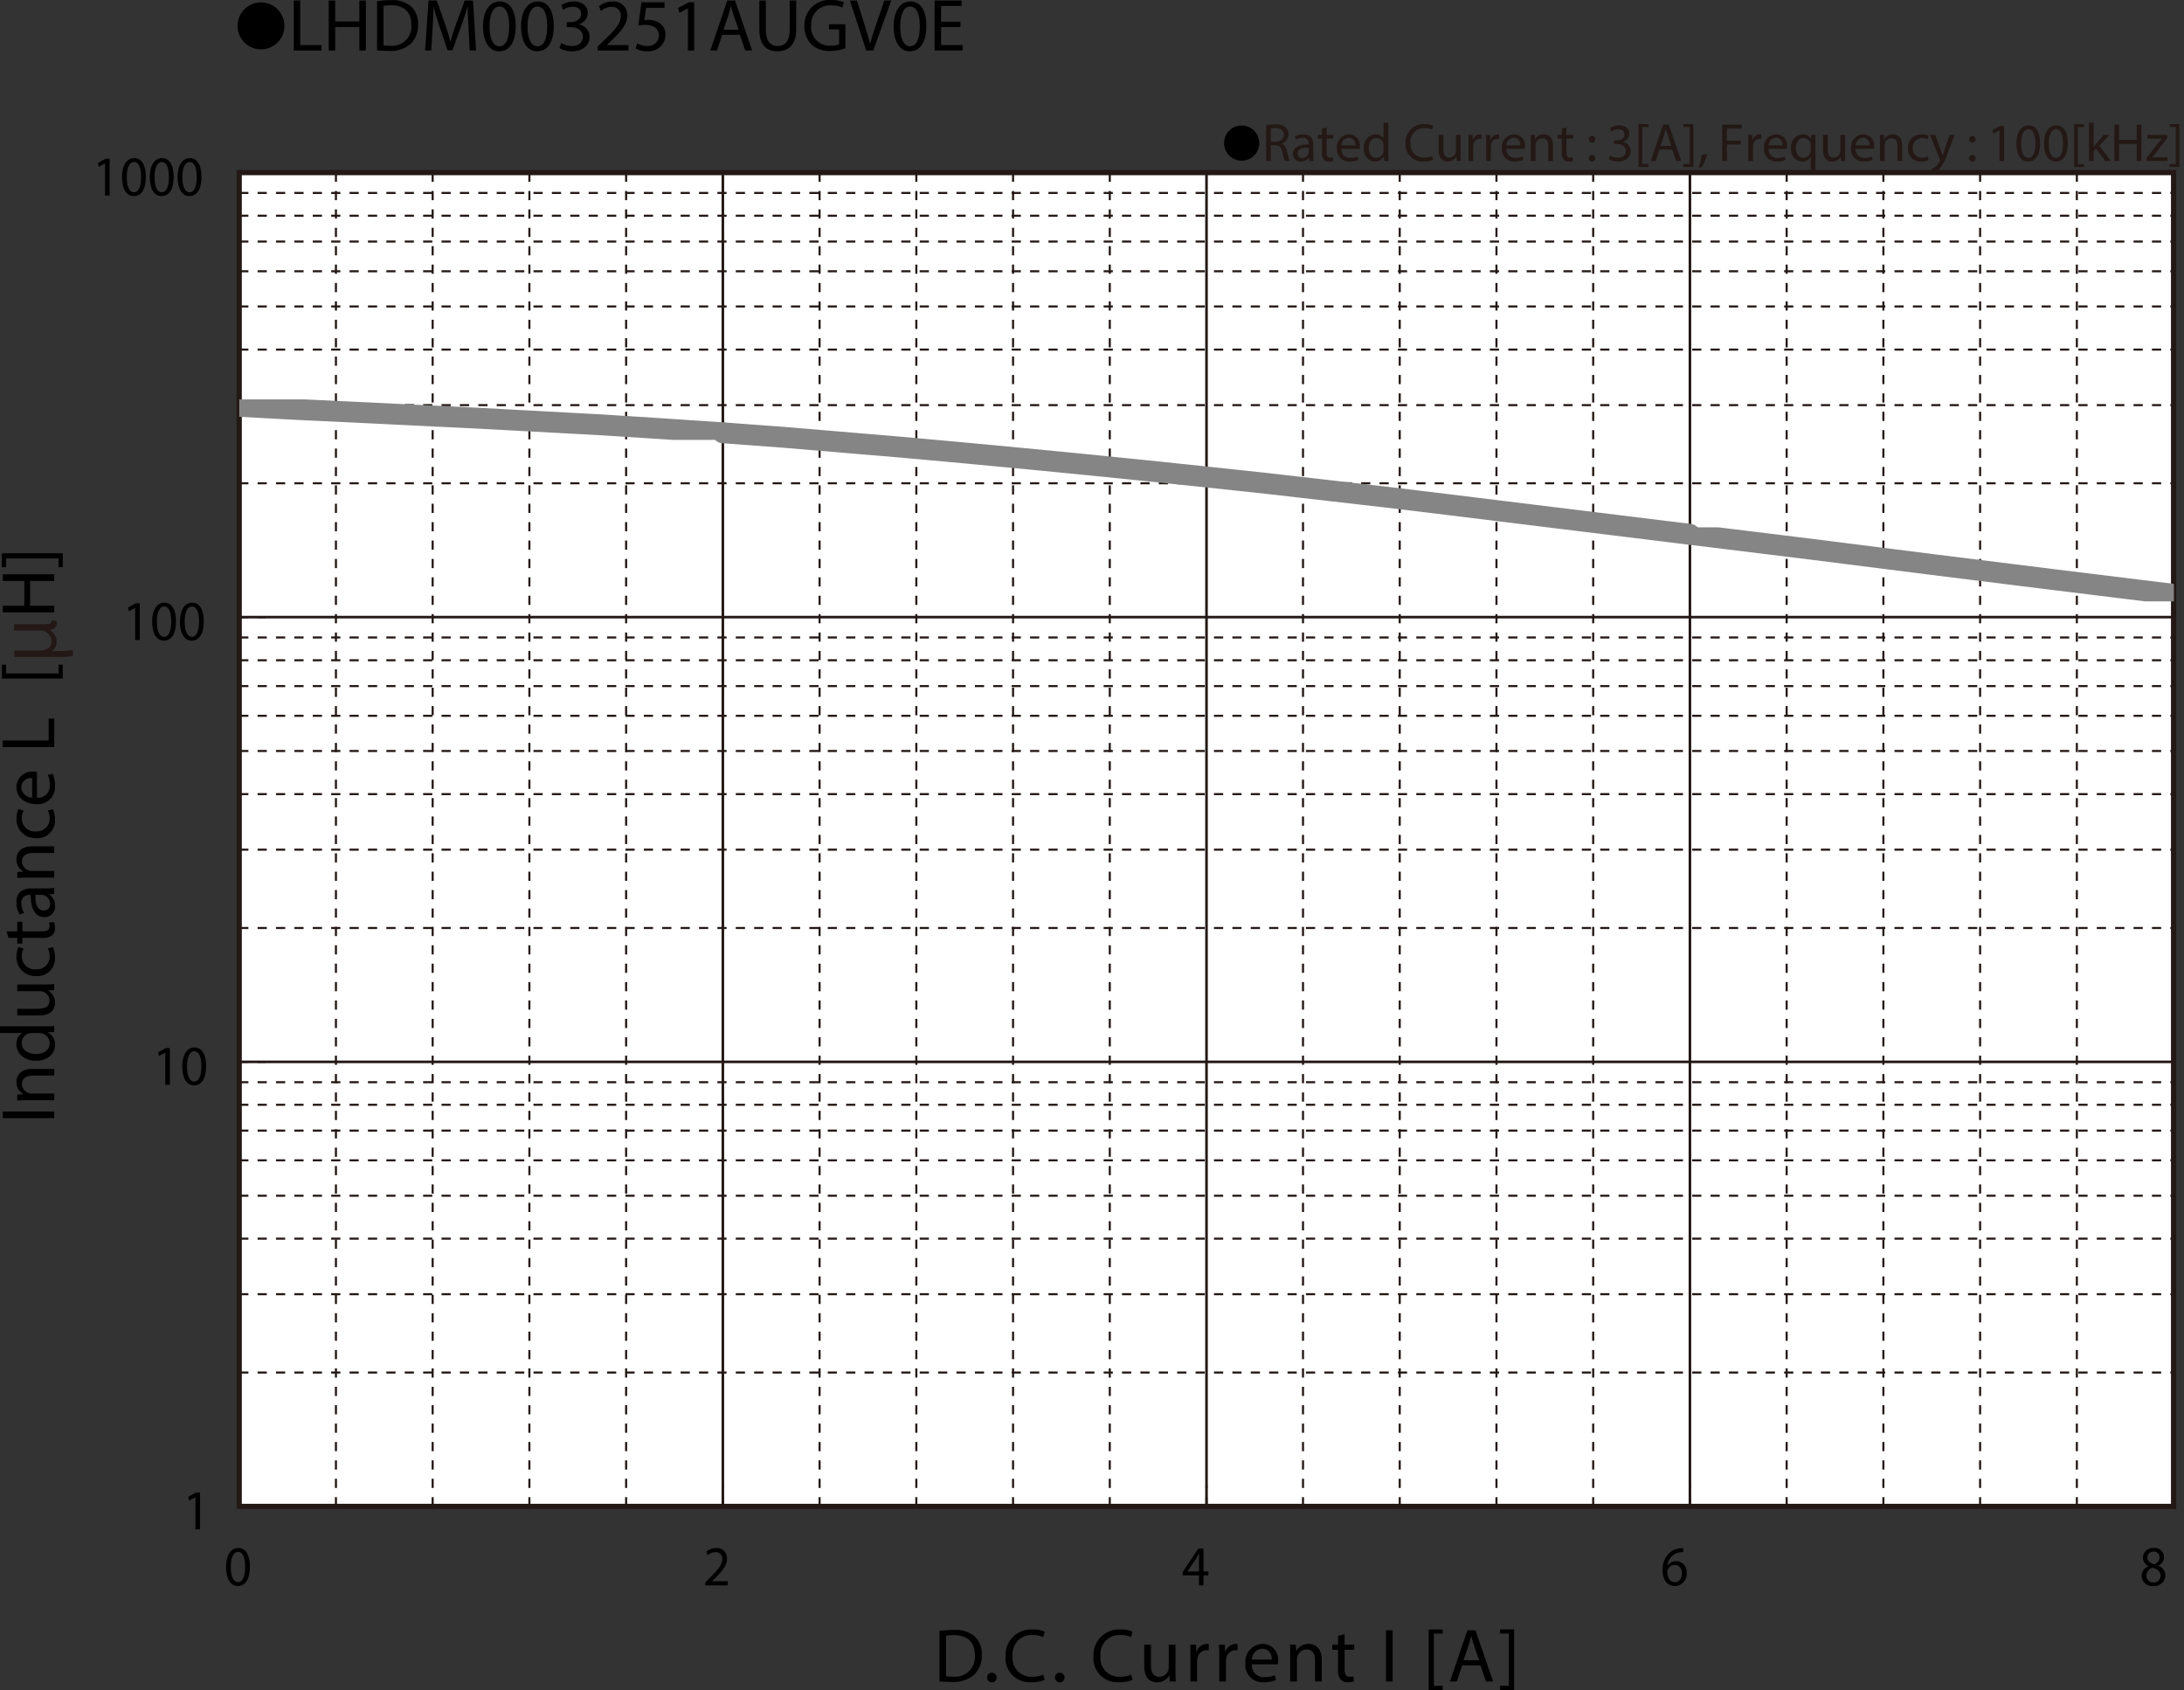
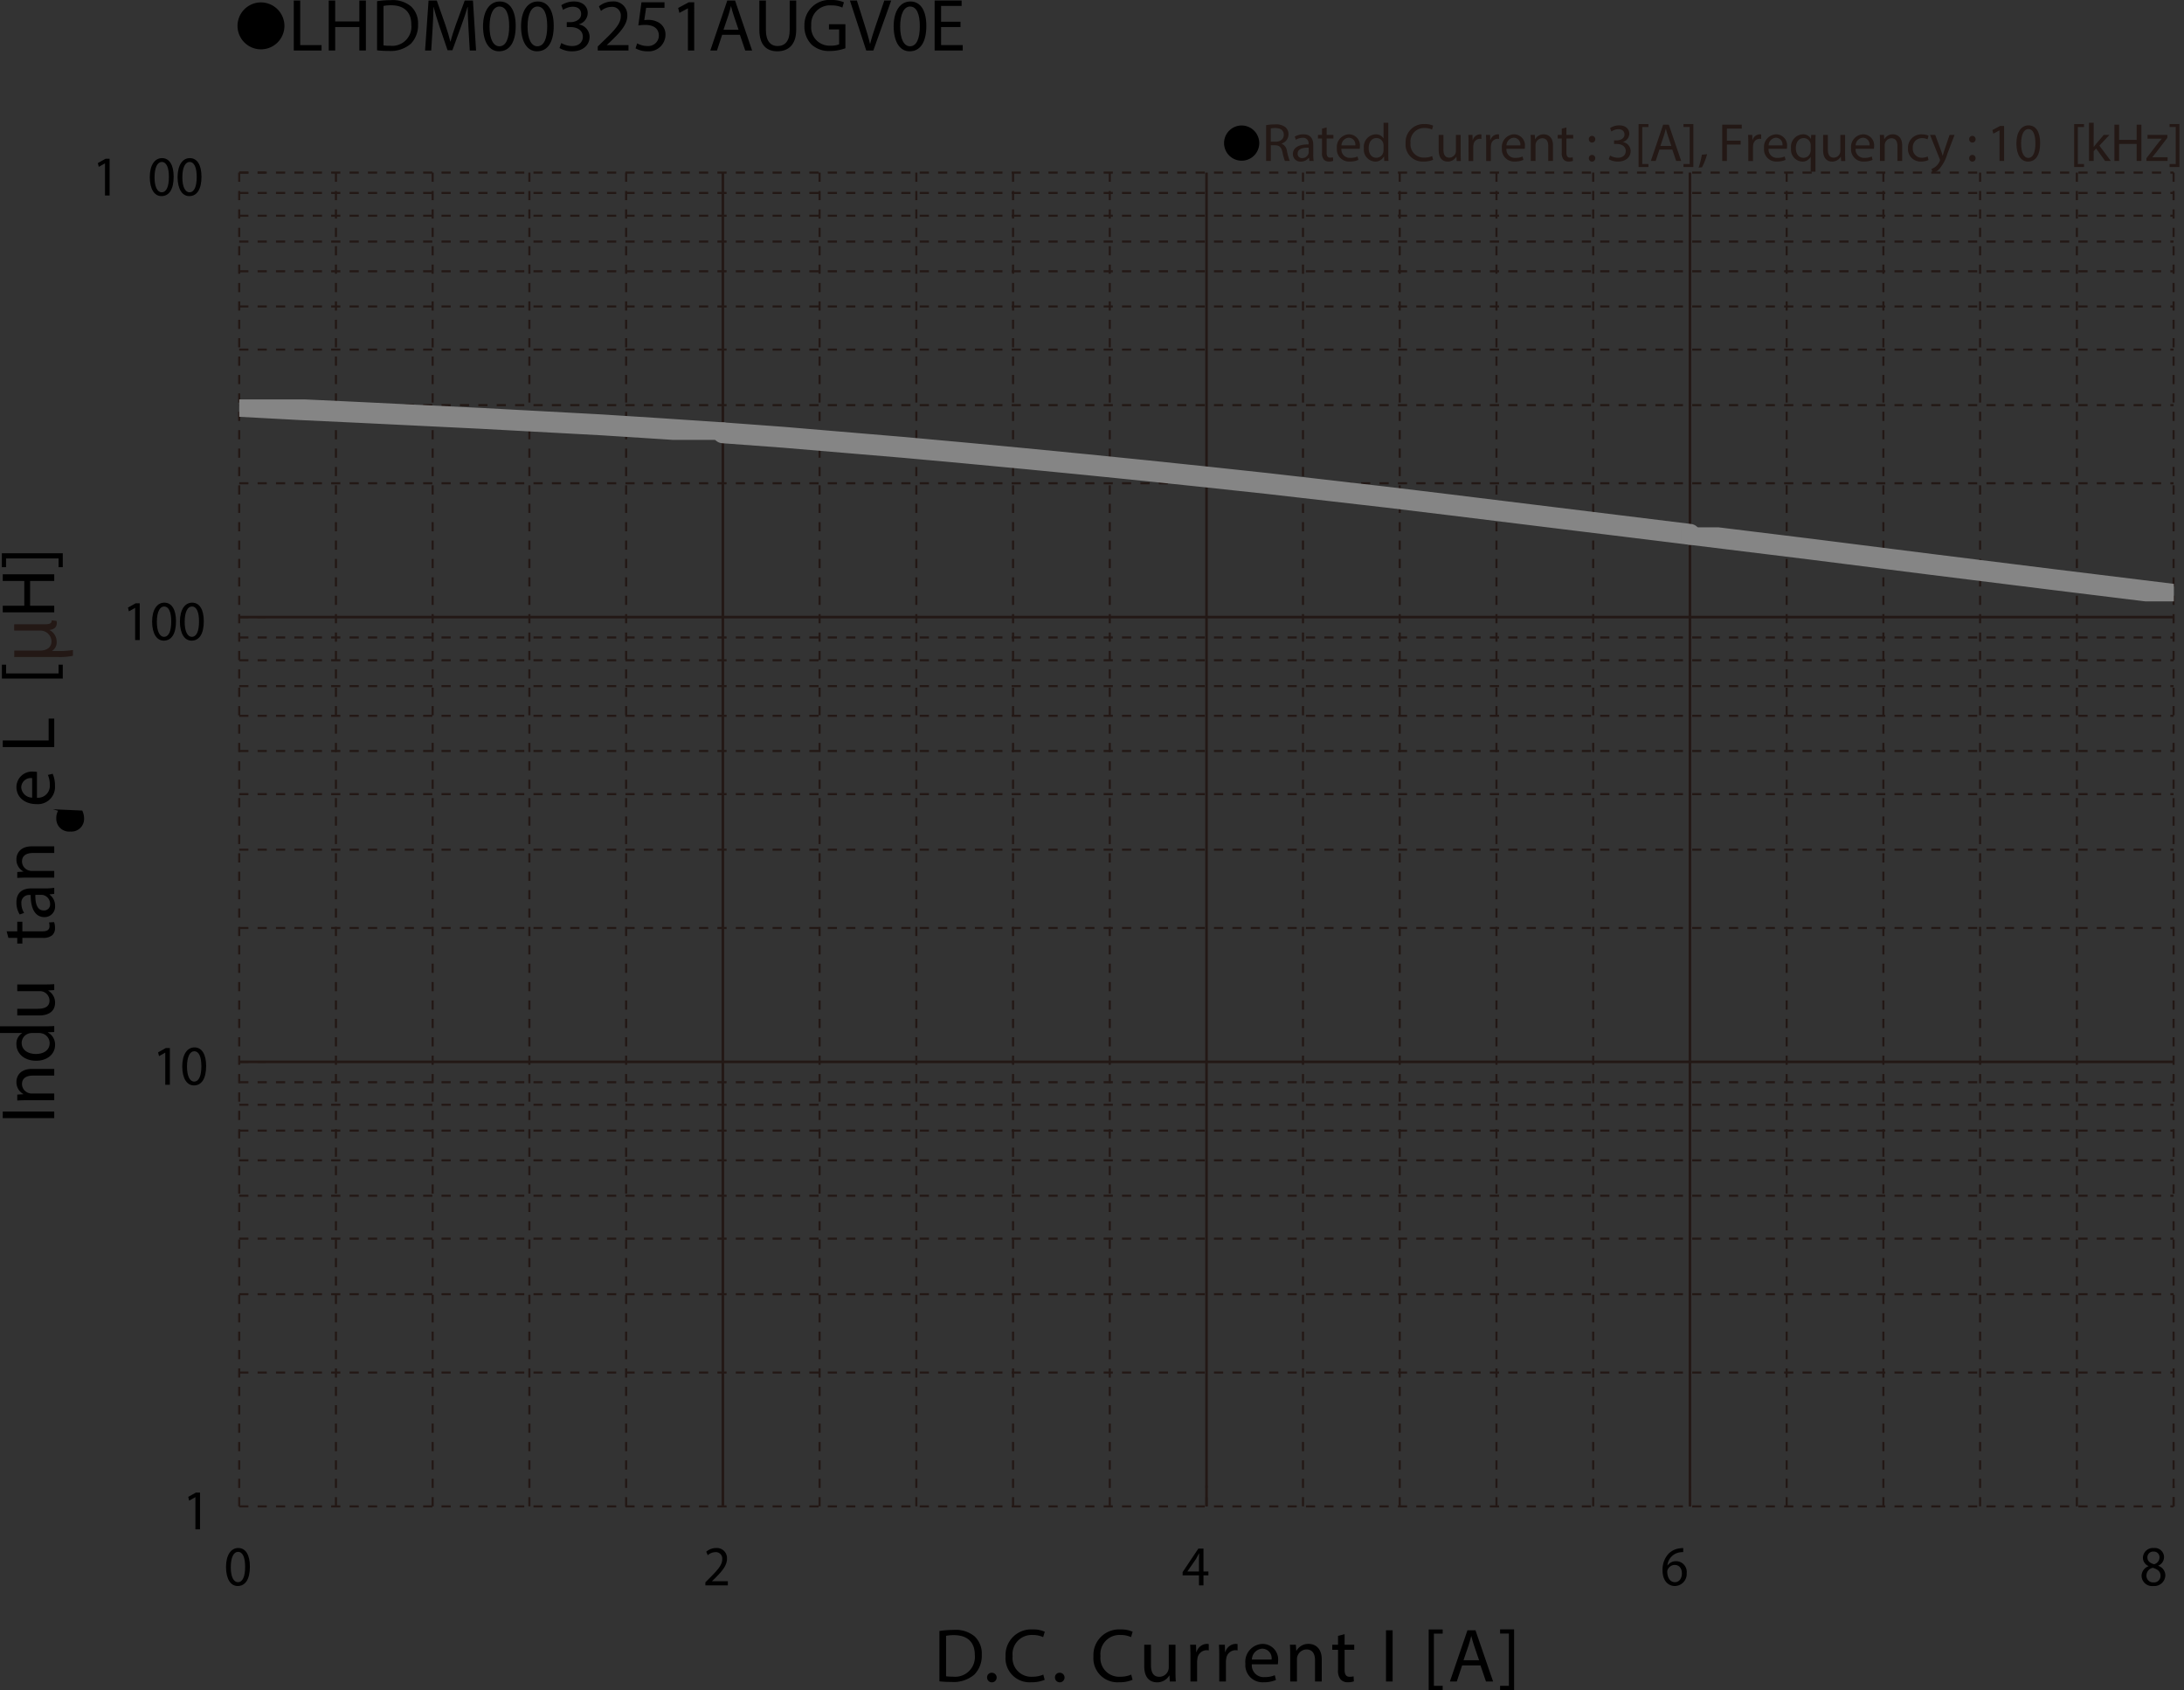
<svg xmlns="http://www.w3.org/2000/svg" id="レイヤー_1" data-name="レイヤー 1" viewBox="0 0 324.183 250.789">
  <rect x="0" y="0" width="324.183" height="250.789" fill="#333333" stroke="none" />
  <defs>
    <style>
      .cls-1, .cls-4, .cls-5, .cls-6, .cls-8 {
        fill: none;
      }

      .cls-2 {
        fill: #231815;
      }

      .cls-3 {
        fill: #fff;
      }

      .cls-4, .cls-5, .cls-6 {
        stroke: #231815;
      }

      .cls-4, .cls-5 {
        stroke-miterlimit: 3.864;
      }

      .cls-4 {
        stroke-width: 0.309px;
        stroke-dasharray: 1.365 1.365;
      }

      .cls-5 {
        stroke-width: 0.386px;
      }

      .cls-6 {
        stroke-miterlimit: 10;
        stroke-width: 0.774px;
      }

      .cls-7 {
        clip-path: url(#clip-path);
      }

      .cls-8 {
        stroke: #858585;
        stroke-linecap: round;
        stroke-linejoin: round;
        stroke-width: 3.095px;
      }

      .cls-9 {
        clip-path: url(#clip-path-2);
      }
    </style>
    <clipPath id="clip-path" transform="translate(-1.868 -1.715)">
      <rect class="cls-1" x="37.379" y="60.98" width="73.119" height="6.009" />
    </clipPath>
    <clipPath id="clip-path-2" transform="translate(-1.868 -1.715)">
      <rect class="cls-1" x="251.43" y="79.969" width="73.118" height="10.989" />
    </clipPath>
  </defs>
  <title>DM_DC-Sendust-Bias2-LHDM003251AUGV0E</title>
  <g>
    <path d="M44.088,5.59a3.482,3.482,0,1,1-3.478-3.518A3.496,3.496,0,0,1,44.088,5.59Z" transform="translate(-1.868 -1.715)" />
    <path d="M45.473,1.792h.958V8.404h3.168V9.207h-4.126Z" transform="translate(-1.868 -1.715)" />
    <path d="M51.622,1.792V4.895H55.209V1.792h.968V9.207H55.209V5.73H51.622V9.207h-.958V1.792Z" transform="translate(-1.868 -1.715)" />
    <path d="M57.836,1.891a13.665,13.665,0,0,1,2.036-.154,4.248,4.248,0,0,1,3.003.924,3.415,3.415,0,0,1,1.045,2.662,3.923,3.923,0,0,1-1.067,2.883A4.57,4.57,0,0,1,59.575,9.273a15.418,15.418,0,0,1-1.738-.088ZM58.794,8.448a6.041,6.041,0,0,0,.968.055,2.85,2.85,0,0,0,3.158-3.146c.011-1.749-.979-2.86-3.003-2.86a5.423,5.423,0,0,0-1.122.099Z" transform="translate(-1.868 -1.715)" />
    <path d="M71.411,5.951C71.356,4.917,71.29,3.673,71.301,2.749h-.033c-.253.869-.561,1.793-.935,2.816L69.024,9.163h-.726L67.099,5.631c-.352-1.045-.649-2.002-.858-2.882h-.022c-.022.924-.077,2.167-.143,3.278L65.877,9.207h-.913l.517-7.415h1.221l1.265,3.586c.308.913.561,1.728.748,2.498h.033c.187-.748.451-1.562.781-2.498L70.85,1.792h1.221l.462,7.415h-.935Z" transform="translate(-1.868 -1.715)" />
    <path d="M78.417,5.555c0,2.431-.902,3.773-2.486,3.773-1.397,0-2.343-1.309-2.365-3.675,0-2.398,1.034-3.718,2.486-3.718C77.56,1.935,78.417,3.277,78.417,5.555Zm-3.883.11c0,1.859.572,2.916,1.452,2.916.99,0,1.463-1.155,1.463-2.981,0-1.76-.451-2.916-1.452-2.916C75.15,2.683,74.534,3.717,74.534,5.665Z" transform="translate(-1.868 -1.715)" />
    <path d="M84.061,5.555c0,2.431-.902,3.773-2.486,3.773-1.397,0-2.343-1.309-2.365-3.675,0-2.398,1.034-3.718,2.486-3.718C83.203,1.935,84.061,3.277,84.061,5.555Zm-3.883.11c0,1.859.572,2.916,1.452,2.916.99,0,1.463-1.155,1.463-2.981,0-1.76-.451-2.916-1.452-2.916C80.793,2.683,80.177,3.717,80.177,5.665Z" transform="translate(-1.868 -1.715)" />
    <path d="M85.182,8.096a3.233,3.233,0,0,0,1.584.451c1.243,0,1.628-.792,1.617-1.386-.011-1.001-.913-1.43-1.849-1.43h-.539V5.004h.539c.704,0,1.595-.363,1.595-1.21,0-.572-.363-1.078-1.254-1.078a2.629,2.629,0,0,0-1.43.473l-.253-.704a3.4,3.4,0,0,1,1.87-.55c1.408,0,2.046.836,2.046,1.705a1.776,1.776,0,0,1-1.32,1.683V5.346a1.863,1.863,0,0,1,1.595,1.837c0,1.145-.891,2.146-2.607,2.146A3.631,3.631,0,0,1,84.918,8.844Z" transform="translate(-1.868 -1.715)" />
    <path d="M90.594,9.207V8.613l.759-.737c1.826-1.738,2.651-2.663,2.662-3.741a1.276,1.276,0,0,0-1.419-1.397,2.436,2.436,0,0,0-1.519.605L90.77,2.661a3.139,3.139,0,0,1,2.024-.726,2.012,2.012,0,0,1,2.189,2.079c0,1.32-.957,2.388-2.464,3.84l-.572.528v.022h3.212V9.207Z" transform="translate(-1.868 -1.715)" />
    <path d="M100.506,2.87H97.777l-.275,1.837a3.826,3.826,0,0,1,.583-.044,3.023,3.023,0,0,1,1.541.385,2.039,2.039,0,0,1,1.023,1.837,2.481,2.481,0,0,1-2.663,2.442,3.505,3.505,0,0,1-1.782-.44l.242-.737a3.2,3.2,0,0,0,1.529.396,1.578,1.578,0,0,0,1.694-1.551c-.011-.924-.627-1.584-2.058-1.584a7.448,7.448,0,0,0-.99.077l.462-3.432h3.421Z" transform="translate(-1.868 -1.715)" />
    <path d="M103.981,2.958h-.022l-1.243.671-.187-.737,1.562-.836h.825V9.207h-.936Z" transform="translate(-1.868 -1.715)" />
    <path d="M109.063,6.875l-.77,2.333h-.99l2.52-7.415H110.978l2.53,7.415h-1.023l-.792-2.333Zm2.432-.748L110.769,3.992c-.165-.484-.275-.924-.385-1.353h-.022c-.11.44-.231.891-.374,1.342l-.726,2.145Z" transform="translate(-1.868 -1.715)" />
    <path d="M115.554,1.792V6.182c0,1.661.737,2.365,1.727,2.365,1.1,0,1.804-.726,1.804-2.365V1.792h.968V6.116c0,2.277-1.199,3.212-2.806,3.212-1.518,0-2.662-.869-2.662-3.168V1.792Z" transform="translate(-1.868 -1.715)" />
    <path d="M127.357,8.877a6.902,6.902,0,0,1-2.277.407,3.811,3.811,0,0,1-2.772-.979A3.813,3.813,0,0,1,121.273,5.543a3.719,3.719,0,0,1,4.016-3.829,4.578,4.578,0,0,1,1.848.341l-.231.781a3.847,3.847,0,0,0-1.639-.319,2.773,2.773,0,0,0-2.981,2.981,2.718,2.718,0,0,0,2.86,2.992,3.128,3.128,0,0,0,1.276-.198V6.083h-1.507v-.77h2.442Z" transform="translate(-1.868 -1.715)" />
    <path d="M130.447,9.207l-2.42-7.415H129.061l1.155,3.652c.319,1.001.594,1.903.792,2.772h.022c.209-.858.517-1.793.847-2.761l1.254-3.664h1.023l-2.651,7.415Z" transform="translate(-1.868 -1.715)" />
    <path d="M139.369,5.555c0,2.431-.902,3.773-2.486,3.773-1.397,0-2.343-1.309-2.365-3.675,0-2.398,1.034-3.718,2.486-3.718C138.511,1.935,139.369,3.277,139.369,5.555Zm-3.883.11c0,1.859.572,2.916,1.452,2.916.99,0,1.463-1.155,1.463-2.981,0-1.76-.451-2.916-1.452-2.916C136.102,2.683,135.485,3.717,135.485,5.665Z" transform="translate(-1.868 -1.715)" />
    <path d="M144.44,5.73h-2.882V8.404H144.77V9.207H140.6V1.792H144.605v.803h-3.047V4.938h2.882Z" transform="translate(-1.868 -1.715)" />
  </g>
  <g>
    <path d="M188.786,22.976a2.612,2.612,0,1,1-2.608-2.639A2.622,2.622,0,0,1,188.786,22.976Z" transform="translate(-1.868 -1.715)" />
    <path class="cls-2" d="M189.805,20.288a7.213,7.213,0,0,1,1.335-.112,2.202,2.202,0,0,1,1.559.44,1.34,1.34,0,0,1,.424,1.023,1.414,1.414,0,0,1-1.015,1.375v.024a1.343,1.343,0,0,1,.791,1.087,8.527,8.527,0,0,0,.416,1.479h-.72a6.954,6.954,0,0,1-.359-1.287c-.16-.744-.448-1.023-1.08-1.048h-.655v2.335h-.695Zm.695,2.455h.712c.743,0,1.215-.408,1.215-1.023,0-.696-.504-1-1.239-1.008a2.835,2.835,0,0,0-.688.064Z" transform="translate(-1.868 -1.715)" />
    <path class="cls-2" d="M196.228,25.605l-.057-.488H196.148a1.442,1.442,0,0,1-1.184.576,1.103,1.103,0,0,1-1.184-1.111c0-.936.832-1.447,2.327-1.439V23.062a.798.798,0,0,0-.88-.896,1.927,1.927,0,0,0-1.007.288l-.16-.464a2.403,2.403,0,0,1,1.271-.344c1.183,0,1.471.808,1.471,1.583v1.447a5.458,5.458,0,0,0,.064.928Zm-.104-1.975c-.768-.016-1.639.12-1.639.872a.622.622,0,0,0,.663.672.962.962,0,0,0,.936-.648.72.72,0,0,0,.04-.224Z" transform="translate(-1.868 -1.715)" />
    <path class="cls-2" d="M198.789,20.624v1.111h1.007V22.271h-1.007v2.087c0,.479.136.751.527.751a1.543,1.543,0,0,0,.408-.048l.032.528a1.725,1.725,0,0,1-.624.096.975.975,0,0,1-.76-.296,1.432,1.432,0,0,1-.271-1.007V22.271h-.6v-.536h.6v-.927Z" transform="translate(-1.868 -1.715)" />
    <path class="cls-2" d="M200.981,23.798a1.239,1.239,0,0,0,1.327,1.343,2.545,2.545,0,0,0,1.071-.2l.12.503a3.128,3.128,0,0,1-1.287.24,1.797,1.797,0,0,1-1.903-1.951,1.879,1.879,0,0,1,1.814-2.087,1.64,1.64,0,0,1,1.6,1.823,2.481,2.481,0,0,1-.024.328Zm2.062-.503a1.002,1.002,0,0,0-.976-1.144,1.165,1.165,0,0,0-1.079,1.144Z" transform="translate(-1.868 -1.715)" />
    <path class="cls-2" d="M207.939,19.928v4.677c0,.344.008.736.032 1h-.632l-.032-.672h-.016a1.431,1.431,0,0,1-1.319.76,1.764,1.764,0,0,1-1.655-1.967,1.851,1.851,0,0,1,1.735-2.079,1.295,1.295,0,0,1,1.167.592h.016V19.928Zm-.704,3.382a1.273,1.273,0,0,0-.031-.296,1.036,1.036,0,0,0-1.016-.815c-.728,0-1.159.64-1.159,1.495,0,.784.384,1.432,1.143,1.432a1.059,1.059,0,0,0,1.032-.84,1.248,1.248,0,0,0,.031-.304Z" transform="translate(-1.868 -1.715)" />
    <path class="cls-2" d="M214.594,25.429a3.454,3.454,0,0,1-1.424.256,2.518,2.518,0,0,1-2.662-2.727,2.682,2.682,0,0,1,2.814-2.831,2.891,2.891,0,0,1,1.279.24l-.168.568a2.532,2.532,0,0,0-1.087-.224,2.004,2.004,0,0,0-2.104,2.223,1.959,1.959,0,0,0,2.071,2.167,2.782,2.782,0,0,0,1.135-.224Z" transform="translate(-1.868 -1.715)" />
    <path class="cls-2" d="M218.682,24.549c0,.4.009.752.032,1.056h-.623l-.04-.632h-.017a1.455,1.455,0,0,1-1.279.72c-.607,0-1.335-.336-1.335-1.695V21.735h.703v2.143c0,.736.225,1.231.864,1.231a1.017,1.017,0,0,0,.927-.64,1.028,1.028,0,0,0,.064-.36v-2.375h.703Z" transform="translate(-1.868 -1.715)" />
    <path class="cls-2" d="M219.852,22.942c0-.456-.008-.848-.031-1.208h.615l.024.76h.031A1.163,1.163,0,0,1,221.564,21.647a.751.751,0,0,1,.199.024V22.335a1.042,1.042,0,0,0-.239-.024.986.986,0,0,0-.943.903,1.913,1.913,0,0,0-.032.328v2.063h-.696Z" transform="translate(-1.868 -1.715)" />
    <path class="cls-2" d="M222.468,22.942c0-.456-.008-.848-.031-1.208h.615l.024.76h.031a1.163,1.163,0,0,1,1.072-.848.751.751,0,0,1,.199.024V22.335a1.042,1.042,0,0,0-.239-.024.986.986,0,0,0-.943.903,1.914,1.914,0,0,0-.032.328v2.063h-.696Z" transform="translate(-1.868 -1.715)" />
    <path class="cls-2" d="M225.477,23.798a1.239,1.239,0,0,0,1.327,1.343,2.545,2.545,0,0,0,1.071-.2l.12.503a3.128,3.128,0,0,1-1.287.24,1.797,1.797,0,0,1-1.903-1.951,1.879,1.879,0,0,1,1.814-2.087,1.64,1.64,0,0,1,1.6,1.823,2.48,2.48,0,0,1-.024.328Zm2.062-.503a1.002,1.002,0,0,0-.976-1.144,1.165,1.165,0,0,0-1.079,1.144Z" transform="translate(-1.868 -1.715)" />
    <path class="cls-2" d="M229.092,22.783c0-.4-.008-.728-.031-1.048h.623l.04.64h.017A1.423,1.423,0,0,1,231.02,21.647c.535,0,1.367.32,1.367,1.647V25.605h-.704V23.374c0-.624-.231-1.143-.896-1.143a1.031,1.031,0,0,0-.991,1.047V25.605h-.704Z" transform="translate(-1.868 -1.715)" />
    <path class="cls-2" d="M234.38,20.624v1.111h1.007V22.271h-1.007v2.087c0,.479.136.751.527.751a1.543,1.543,0,0,0,.408-.048l.032.528a1.724,1.724,0,0,1-.624.096.975.975,0,0,1-.76-.296,1.432,1.432,0,0,1-.271-1.007V22.271h-.6v-.536h.6v-.927Z" transform="translate(-1.868 -1.715)" />
    <path class="cls-2" d="M237.708,22.375a.476.476,0,1,1,.951,0,.476.476,0,1,1-.951,0Zm0,2.823a.476.476,0,1,1,.951,0,.476.476,0,1,1-.951,0Z" transform="translate(-1.868 -1.715)" />
    <path class="cls-2" d="M240.86,24.797a2.354,2.354,0,0,0,1.151.328c.903,0,1.184-.576,1.176-1.008-.008-.728-.664-1.039-1.344-1.039h-.392v-.528h.392c.512,0,1.159-.264,1.159-.879,0-.416-.264-.784-.911-.784a1.904,1.904,0,0,0-1.039.344l-.185-.512a2.474,2.474,0,0,1,1.359-.4c1.023,0,1.487.608,1.487,1.239a1.291,1.291,0,0,1-.959,1.224v.016a1.354,1.354,0,0,1,1.159,1.335c0,.832-.647,1.559-1.896,1.559a2.641,2.641,0,0,1-1.351-.352Z" transform="translate(-1.868 -1.715)" />
    <path class="cls-2" d="M245.092,26.5V20.128h1.463v.44h-.92v5.493h.92v.44Z" transform="translate(-1.868 -1.715)" />
    <path class="cls-2" d="M248.187,23.91l-.56,1.695h-.72l1.831-5.389h.84l1.839,5.389h-.743l-.576-1.695Zm1.768-.543-.527-1.551c-.12-.352-.2-.671-.28-.983h-.016c-.08.32-.168.647-.272.976l-.527,1.559Z" transform="translate(-1.868 -1.715)" />
    <path class="cls-2" d="M253.219,20.12v6.38h-1.463v-.44h.919v-5.501h-.919v-.439Z" transform="translate(-1.868 -1.715)" />
    <path class="cls-2" d="M254.004,26.588a11.503,11.503,0,0,0,.479-1.911l.783-.08a9.75,9.75,0,0,1-.759,1.943Z" transform="translate(-1.868 -1.715)" />
    <path class="cls-2" d="M257.507,20.216h2.902v.584h-2.207v1.791h2.039v.576h-2.039V25.605h-.695Z" transform="translate(-1.868 -1.715)" />
    <path class="cls-2" d="M261.379,22.942c0-.456-.008-.848-.032-1.208h.616l.023.76h.032a1.161,1.161,0,0,1,1.071-.848.759.759,0,0,1,.2.024V22.335a1.057,1.057,0,0,0-.24-.024.987.987,0,0,0-.943.903,2.018,2.018,0,0,0-.032.328v2.063h-.695Z" transform="translate(-1.868 -1.715)" />
    <path class="cls-2" d="M264.387,23.798a1.24,1.24,0,0,0,1.327,1.343,2.545,2.545,0,0,0,1.071-.2l.12.503a3.128,3.128,0,0,1-1.287.24,1.797,1.797,0,0,1-1.903-1.951,1.879,1.879,0,0,1,1.815-2.087,1.639,1.639,0,0,1,1.599,1.823,2.707,2.707,0,0,1-.023.328Zm2.063-.503a1.002,1.002,0,0,0-.976-1.144,1.167,1.167,0,0,0-1.08,1.144Z" transform="translate(-1.868 -1.715)" />
    <path class="cls-2" d="M270.642,25.005h-.017a1.376,1.376,0,0,1-1.263.688,1.765,1.765,0,0,1-1.64-1.959,1.854,1.854,0,0,1,1.751-2.087,1.27,1.27,0,0,1,1.191.672h.017l.023-.584h.664c-.016.328-.024.664-.024,1.063V27.188h-.703Zm0-1.703a1.18,1.18,0,0,0-.032-.296,1.028,1.028,0,0,0-1.008-.799c-.728,0-1.167.616-1.167,1.487,0,.768.368,1.439,1.144,1.439a1.048,1.048,0,0,0,1.008-.768,1.21,1.21,0,0,0,.056-.336Z" transform="translate(-1.868 -1.715)" />
    <path class="cls-2" d="M275.746,24.549c0,.4.008.752.032,1.056h-.624l-.04-.632h-.016a1.457,1.457,0,0,1-1.279.72c-.608,0-1.336-.336-1.336-1.695V21.735h.704v2.143c0,.736.224,1.231.863,1.231a.988.988,0,0,0,.991-1v-2.375h.704Z" transform="translate(-1.868 -1.715)" />
    <path class="cls-2" d="M277.307,23.798a1.24,1.24,0,0,0,1.327,1.343,2.545,2.545,0,0,0,1.071-.2l.12.503a3.128,3.128,0,0,1-1.287.24,1.797,1.797,0,0,1-1.903-1.951,1.879,1.879,0,0,1,1.815-2.087,1.639,1.639,0,0,1,1.599,1.823,2.706,2.706,0,0,1-.023.328Zm2.063-.503a1.002,1.002,0,0,0-.976-1.144,1.167,1.167,0,0,0-1.08,1.144Z" transform="translate(-1.868 -1.715)" />
    <path class="cls-2" d="M280.923,22.783c0-.4-.008-.728-.032-1.048h.624l.04.64h.016a1.424,1.424,0,0,1,1.279-.728c.536,0,1.367.32,1.367,1.647V25.605h-.703V23.374c0-.624-.232-1.143-.896-1.143a1.035,1.035,0,0,0-.992,1.047V25.605h-.703Z" transform="translate(-1.868 -1.715)" />
    <path class="cls-2" d="M288.122,25.461a2.586,2.586,0,0,1-1.111.224A1.839,1.839,0,0,1,285.084,23.71a1.966,1.966,0,0,1,2.079-2.055,2.362,2.362,0,0,1,.976.2l-.16.544a1.628,1.628,0,0,0-.815-.184,1.339,1.339,0,0,0-1.367,1.463,1.327,1.327,0,0,0,1.343,1.447,1.989,1.989,0,0,0,.863-.192Z" transform="translate(-1.868 -1.715)" />
    <path class="cls-2" d="M289.123,21.735l.848,2.287c.088.256.185.56.248.792h.017c.071-.232.151-.528.247-.808l.768-2.271h.744L290.938,24.494a5.9,5.9,0,0,1-1.327,2.423,1.909,1.909,0,0,1-.863.456l-.176-.592a1.867,1.867,0,0,0,.615-.344,2.141,2.141,0,0,0,.592-.784.496.496,0,0,0,.056-.168.602.602,0,0,0-.048-.184L288.355,21.735Z" transform="translate(-1.868 -1.715)" />
    <path class="cls-2" d="M294.164,22.375a.476.476,0,1,1,.951,0,.476.476,0,1,1-.951,0Zm0,2.823a.476.476,0,1,1,.951,0,.476.476,0,1,1-.951,0Z" transform="translate(-1.868 -1.715)" />
    <path class="cls-2" d="M298.666,21.063h-.017l-.903.488-.136-.536,1.135-.608h.6V25.605h-.679Z" transform="translate(-1.868 -1.715)" />
    <path class="cls-2" d="M304.697,22.951c0,1.767-.655,2.742-1.807,2.742-1.016,0-1.703-.951-1.719-2.67,0-1.743.751-2.703,1.807-2.703C304.074,20.32,304.697,21.295,304.697,22.951Zm-2.822.08c0,1.352.416,2.119,1.056,2.119.72,0,1.063-.84,1.063-2.167,0-1.279-.328-2.119-1.056-2.119C302.323,20.864,301.875,21.615,301.875,23.03Z" transform="translate(-1.868 -1.715)" />
-     <path class="cls-2" d="M308.801,22.951c0,1.767-.656,2.742-1.808,2.742-1.015,0-1.703-.951-1.719-2.67,0-1.743.752-2.703,1.807-2.703C308.177,20.32,308.801,21.295,308.801,22.951Zm-2.822.08c0,1.352.415,2.119,1.055,2.119.72,0,1.063-.84,1.063-2.167,0-1.279-.327-2.119-1.056-2.119C306.426,20.864,305.979,21.615,305.979,23.03Z" transform="translate(-1.868 -1.715)" />
    <path class="cls-2" d="M309.747,26.5V20.128h1.463v.44h-.919v5.493h.919v.44Z" transform="translate(-1.868 -1.715)" />
    <path class="cls-2" d="M312.642,23.51h.017c.096-.136.231-.304.344-.44l1.135-1.335h.848l-1.495,1.591,1.703,2.279h-.855l-1.335-1.855-.36.4V25.605h-.695V19.928h.695Z" transform="translate(-1.868 -1.715)" />
    <path class="cls-2" d="M316.418,20.216V22.471h2.606V20.216h.703V25.605h-.703V23.079h-2.606V25.605h-.695V20.216Z" transform="translate(-1.868 -1.715)" />
    <path class="cls-2" d="M320.475,25.197l1.751-2.279c.168-.208.327-.392.504-.6v-.016h-2.096v-.568h2.951l-.009.44-1.727,2.247c-.16.216-.32.408-.496.608v.016h2.263V25.605h-3.142Z" transform="translate(-1.868 -1.715)" />
    <path class="cls-2" d="M325.37,20.12v6.38h-1.463v-.44h.919v-5.501h-.919v-.439Z" transform="translate(-1.868 -1.715)" />
  </g>
-   <rect class="cls-3" x="35.511" y="25.603" width="287.131" height="197.931" />
  <path class="cls-4" d="M37.375,30.347H324.504m-287.129,3.381H324.504M37.375,37.561H324.504M37.375,41.97H324.504m-287.129,5.222H324.504M37.375,53.593H324.504M37.375,61.834H324.504M37.375,73.429H324.504M37.375,96.313H324.504m-287.129,3.381H324.504M37.375,103.527H324.504M37.375,107.936H324.504M37.375,113.158H324.504M37.375,119.559H324.504M37.375,127.802H324.504M37.375,139.425H324.504M37.375,162.308H324.504M37.375,165.659H324.504M37.375,169.493H324.504M37.375,173.903H324.504M37.375,179.156H324.504M37.375,185.526H324.504M37.375,193.768H324.504M37.375,205.392H324.504" transform="translate(-1.868 -1.715)" />
  <path class="cls-5" d="M37.375,93.293H324.504M37.375,159.289H324.504" transform="translate(-1.868 -1.715)" />
  <path class="cls-4" d="M310.147,27.326V225.257M295.786,27.326V225.257M281.428,27.326V225.257M267.071,27.326V225.257M238.353,27.326V225.257M223.995,27.326V225.257M209.638,27.326V225.257M195.28,27.326V225.257M166.599,27.326V225.257M152.242,27.326V225.257M137.883,27.326V225.257M123.524,27.326V225.257M94.807,27.326V225.257M80.448,27.326V225.257M66.09,27.326V225.257M51.733,27.326V225.257M37.375,27.326H324.504" transform="translate(-1.868 -1.715)" />
  <path class="cls-5" d="M252.713,27.326V225.257M180.957,27.326V225.257m-71.791-197.93V225.257" transform="translate(-1.868 -1.715)" />
  <line class="cls-4" x1="322.636" y1="25.612" x2="322.636" y2="223.542" />
-   <rect class="cls-6" x="35.507" y="25.613" width="287.129" height="197.929" />
  <path class="cls-4" d="M37.375,27.326V225.257m0,0h3.864m-3.864-65.967h3.864M37.375,93.293h3.864M37.375,27.326h3.864M37.375,225.257H324.504m-287.129,0v-3.08m71.791,3.08v-3.08m71.791,3.08v-3.08m71.755,3.08v-3.08m71.791,3.08v-3.08" transform="translate(-1.868 -1.715)" />
  <g class="cls-7">
    <polyline class="cls-8" points="35.507 60.301 44.484 60.784 53.464 61.206 71.383 62.081 89.341 63.049 98.318 63.623 107.298 64.226" />
  </g>
  <path class="cls-8" d="M109.166,65.941l8.978.663,17.958,1.511,8.94.814,8.981.846,8.977.875,8.978.906,8.978.937m0,0,8.978.964,8.98,1.028,8.94,1.026,8.978,1.087,35.879,4.408" transform="translate(-1.868 -1.715)" />
  <g class="cls-9">
    <polyline class="cls-8" points="250.845 79.291 268.801 81.495 286.721 83.759 304.677 85.993 322.636 88.197" />
  </g>
  <path d="M30.873,223.892h-.016l-.909.512-.137-.562,1.142-.638h.603v5.455h-.683Z" transform="translate(-1.868 -1.715)" />
  <g>
    <path d="M26.399,157.926H26.383l-.909.512-.137-.562,1.142-.638h.603v5.455h-.683Z" transform="translate(-1.868 -1.715)" />
    <path d="M32.465,159.906c0,1.854-.66,2.879-1.817,2.879-1.021,0-1.713-.999-1.729-2.804,0-1.829.756-2.836,1.817-2.836C31.837,157.146,32.465,158.169,32.465,159.906Zm-2.839.084c0,1.418.418,2.224,1.062,2.224.724,0,1.069-.881,1.069-2.274,0-1.343-.33-2.224-1.062-2.224C30.076,157.716,29.626,158.505,29.626,159.99Z" transform="translate(-1.868 -1.715)" />
  </g>
  <g>
    <path d="M21.927,91.926h-.016l-.909.512-.137-.562,1.142-.638h.603v5.455h-.683Z" transform="translate(-1.868 -1.715)" />
    <path d="M27.992,93.906c0,1.854-.66,2.878-1.817,2.878-1.021,0-1.713-.999-1.729-2.803,0-1.829.756-2.836,1.817-2.836C27.365,91.145,27.992,92.169,27.992,93.906Zm-2.839.084c0,1.418.418,2.224,1.062,2.224.724,0,1.069-.881,1.069-2.274,0-1.343-.33-2.224-1.062-2.224C25.604,91.716,25.153,92.504,25.153,93.99Z" transform="translate(-1.868 -1.715)" />
    <path d="M32.119,93.906c0,1.854-.66,2.878-1.817,2.878-1.021,0-1.713-.999-1.729-2.803,0-1.829.756-2.836,1.817-2.836C31.492,91.145,32.119,92.169,32.119,93.906Zm-2.839.084c0,1.418.418,2.224,1.062,2.224.724,0,1.069-.881,1.069-2.274,0-1.343-.33-2.224-1.062-2.224C29.73,91.716,29.28,92.504,29.28,93.99Z" transform="translate(-1.868 -1.715)" />
  </g>
  <g>
    <path d="M17.454,25.96H17.438l-.909.512-.137-.562,1.142-.638h.603v5.455H17.454Z" transform="translate(-1.868 -1.715)" />
-     <path d="M23.52,27.94c0,1.854-.66,2.878-1.817,2.878-1.021,0-1.713-.999-1.729-2.803,0-1.829.756-2.836,1.817-2.836C22.892,25.179,23.52,26.203,23.52,27.94Zm-2.839.084c0,1.418.418,2.224,1.062,2.224.724,0,1.069-.881,1.069-2.274,0-1.343-.33-2.224-1.062-2.224C21.131,25.75,20.681,26.539,20.681,28.024Z" transform="translate(-1.868 -1.715)" />
    <path d="M27.646,27.94c0,1.854-.66,2.878-1.817,2.878-1.021,0-1.713-.999-1.729-2.803,0-1.829.756-2.836,1.817-2.836C27.019,25.179,27.646,26.203,27.646,27.94Zm-2.839.084c0,1.418.418,2.224,1.062,2.224.724,0,1.069-.881,1.069-2.274,0-1.343-.33-2.224-1.062-2.224C25.258,25.75,24.808,26.539,24.808,28.024Z" transform="translate(-1.868 -1.715)" />
    <path d="M31.774,27.94c0,1.854-.66,2.878-1.817,2.878-1.021,0-1.713-.999-1.729-2.803,0-1.829.756-2.836,1.817-2.836C31.146,25.179,31.774,26.203,31.774,27.94Zm-2.839.084c0,1.418.418,2.224,1.062,2.224.724,0,1.069-.881,1.069-2.274,0-1.343-.33-2.224-1.062-2.224C29.385,25.75,28.935,26.539,28.935,28.024Z" transform="translate(-1.868 -1.715)" />
  </g>
  <g>
    <path d="M38.962,234.193c0,1.854-.66,2.879-1.817,2.879-1.021,0-1.713-.999-1.729-2.804,0-1.829.756-2.836,1.817-2.836C38.335,231.433,38.962,232.456,38.962,234.193Zm-2.839.084c0,1.418.418,2.224,1.062,2.224.724,0,1.069-.881,1.069-2.274,0-1.343-.33-2.224-1.062-2.224C36.574,232.003,36.124,232.792,36.124,234.277Z" transform="translate(-1.868 -1.715)" />
    <path d="M106.571,236.979v-.453l.555-.562c1.335-1.326,1.938-2.031,1.945-2.854a.954.954,0,0,0-1.037-1.065,1.74,1.74,0,0,0-1.109.462l-.226-.521a2.236,2.236,0,0,1,1.479-.554,1.503,1.503,0,0,1,1.601,1.586c0,1.007-.699,1.821-1.801,2.929l-.419.402v.018h2.349v.612Z" transform="translate(-1.868 -1.715)" />
    <path d="M179.839,236.979v-1.485h-2.428v-.487l2.331-3.482h.765V234.915h.731v.579h-.731v1.485Zm0-2.064v-1.821c0-.285.009-.57.024-.855h-.024c-.16.318-.289.554-.434.806l-1.279,1.854v.017Z" transform="translate(-1.868 -1.715)" />
    <path d="M251.717,232.045a2.442,2.442,0,0,0-.53.033,2.179,2.179,0,0,0-1.817,1.938h.024a1.536,1.536,0,0,1,1.263-.629,1.591,1.591,0,0,1,1.576,1.763,1.793,1.793,0,0,1-1.737,1.922c-1.118,0-1.85-.907-1.85-2.325a3.514,3.514,0,0,1,.885-2.459,2.795,2.795,0,0,1,1.673-.806,3.299,3.299,0,0,1,.514-.042Zm-.2,3.147c0-.781-.427-1.251-1.078-1.251a1.161,1.161,0,0,0-1.013.672.639.639,0,0,0-.081.327c.017.897.41,1.561,1.15,1.561C251.107,236.501,251.517,235.973,251.517,235.192Z" transform="translate(-1.868 -1.715)" />
    <path d="M319.752,235.595a1.552,1.552,0,0,1,1.037-1.46l-.008-.025a1.351,1.351,0,0,1-.828-1.226,1.487,1.487,0,0,1,1.616-1.451,1.372,1.372,0,0,1,1.52,1.343,1.387,1.387,0,0,1-.86,1.275v.025a1.503,1.503,0,0,1,1.054,1.409,1.636,1.636,0,0,1-1.777,1.587A1.569,1.569,0,0,1,319.752,235.595Zm2.814-.033c0-.663-.442-.982-1.15-1.192a1.172,1.172,0,0,0-.94,1.125.988.988,0,0,0,1.045,1.041A.964.964,0,0,0,322.567,235.562Zm-1.946-2.728c0,.545.394.839.997,1.007a1.064,1.064,0,0,0,.796-.99.831.831,0,0,0-.885-.89A.847.847,0,0,0,320.621,232.834Z" transform="translate(-1.868 -1.715)" />
  </g>
  <g>
    <path d="M141.312,243.742a14.33,14.33,0,0,1,2.103-.157,4.412,4.412,0,0,1,3.104.947,3.483,3.483,0,0,1,1.08,2.729,4.002,4.002,0,0,1-1.103,2.954,4.743,4.743,0,0,1-3.388,1.094,16.029,16.029,0,0,1-1.796-.09Zm.988,6.721a6.327,6.327,0,0,0,1.001.057,2.934,2.934,0,0,0,3.263-3.225c.011-1.793-1.012-2.933-3.104-2.933a5.722,5.722,0,0,0-1.16.102Z" transform="translate(-1.868 -1.715)" />
    <path d="M148.387,250.655a.669.669,0,0,1,.683-.711.711.711,0,1,1-.683.711Z" transform="translate(-1.868 -1.715)" />
    <path d="M156.937,250.993a4.938,4.938,0,0,1-2.023.36,3.566,3.566,0,0,1-3.785-3.845,3.798,3.798,0,0,1,4.002-3.992,4.128,4.128,0,0,1,1.818.339l-.238.801a3.629,3.629,0,0,0-1.547-.316,2.837,2.837,0,0,0-2.989,3.135,2.773,2.773,0,0,0,2.944,3.057,3.976,3.976,0,0,0,1.614-.316Z" transform="translate(-1.868 -1.715)" />
    <path d="M158.464,250.655a.669.669,0,0,1,.683-.711.711.711,0,1,1-.683.711Z" transform="translate(-1.868 -1.715)" />
    <path d="M169.982,250.993a4.938,4.938,0,0,1-2.023.36,3.566,3.566,0,0,1-3.785-3.845,3.798,3.798,0,0,1,4.002-3.992,4.128,4.128,0,0,1,1.818.339l-.238.801a3.629,3.629,0,0,0-1.547-.316,2.837,2.837,0,0,0-2.989,3.135,2.773,2.773,0,0,0,2.944,3.057,3.976,3.976,0,0,0,1.614-.316Z" transform="translate(-1.868 -1.715)" />
    <path d="M176.352,249.753c0,.563.012,1.06.046,1.488h-.887l-.057-.891h-.023a2.072,2.072,0,0,1-1.818,1.015c-.864,0-1.898-.474-1.898-2.391V245.783h1v3.022c0,1.037.318,1.736,1.228,1.736a1.398,1.398,0,0,0,1.41-1.409V245.783h1Z" transform="translate(-1.868 -1.715)" />
    <path d="M178.573,247.486c0-.643-.012-1.195-.046-1.703h.876l.033,1.071h.046a1.649,1.649,0,0,1,1.523-1.195,1.095,1.095,0,0,1,.284.034v.936a1.526,1.526,0,0,0-.341-.033,1.398,1.398,0,0,0-1.342,1.273,2.818,2.818,0,0,0-.045.463v2.909h-.989Z" transform="translate(-1.868 -1.715)" />
    <path d="M182.85,247.486c0-.643-.012-1.195-.046-1.703h.876l.033,1.071h.046a1.649,1.649,0,0,1,1.523-1.195,1.108,1.108,0,0,1,.285.034v.936a1.535,1.535,0,0,0-.342-.033,1.398,1.398,0,0,0-1.341,1.273,2.812,2.812,0,0,0-.046.463v2.909h-.988Z" transform="translate(-1.868 -1.715)" />
    <path d="M187.682,248.692a1.757,1.757,0,0,0,1.889,1.895,3.649,3.649,0,0,0,1.521-.281l.172.71a4.488,4.488,0,0,1-1.83.338,2.544,2.544,0,0,1-2.707-2.751,2.658,2.658,0,0,1,2.582-2.943,2.319,2.319,0,0,1,2.273,2.571,3.595,3.595,0,0,1-.035.462Zm2.934-.71a1.416,1.416,0,0,0-1.387-1.612,1.651,1.651,0,0,0-1.535,1.612Z" transform="translate(-1.868 -1.715)" />
    <path d="M193.381,247.261c0-.563-.012-1.026-.045-1.478h.887l.057.902h.023a2.023,2.023,0,0,1,1.818-1.026c.762,0,1.943.451,1.943,2.323v3.259h-1v-3.146c0-.879-.33-1.612-1.273-1.612a1.457,1.457,0,0,0-1.41,1.478v3.281h-1Z" transform="translate(-1.868 -1.715)" />
    <path d="M201.456,244.216v1.567h1.432v.756h-1.432v2.943c0,.677.193,1.06.75,1.06a2.274,2.274,0,0,0,.58-.067l.045.744a2.465,2.465,0,0,1-.887.135,1.397,1.397,0,0,1-1.08-.417,2.014,2.014,0,0,1-.385-1.421v-2.977h-.854v-.756h.854v-1.308Z" transform="translate(-1.868 -1.715)" />
    <path d="M208.586,243.641v7.601h-.988v-7.601Z" transform="translate(-1.868 -1.715)" />
    <path d="M213.934,252.504V243.517h2.08v.62h-1.307v7.747h1.307v.62Z" transform="translate(-1.868 -1.715)" />
    <path d="M218.905,248.851l-.797,2.391h-1.023l2.604-7.601h1.193l2.615,7.601h-1.057l-.818-2.391Zm2.512-.767-.75-2.188c-.172-.496-.285-.947-.398-1.387h-.023c-.113.45-.238.913-.387,1.375l-.75,2.199Z" transform="translate(-1.868 -1.715)" />
    <path d="M226.614,243.506v8.998h-2.08v-.62h1.309V244.126h-1.309v-.62Z" transform="translate(-1.868 -1.715)" />
  </g>
  <g>
    <path d="M2.276,166.661H9.917v.98H2.276Z" transform="translate(-1.868 -1.715)" />
    <path d="M5.916,164.982c-.567,0-1.032.012-1.485.045v-.879l.907-.057v-.022a2.006,2.006,0,0,1-1.032-1.805c0-.755.453-1.928,2.335-1.928H9.917v.992H6.754c-.884,0-1.621.327-1.621,1.263a1.412,1.412,0,0,0,1.02,1.331,1.449,1.449,0,0,0,.465.067H9.917v.992Z" transform="translate(-1.868 -1.715)" />
    <path d="M1.868,154.014H8.5c.487,0,1.043-.011,1.417-.045v.891l-.952.046v.022a2.018,2.018,0,0,1,1.077,1.86c0,1.319-1.122,2.334-2.789,2.334-1.826.012-2.948-1.116-2.948-2.446a1.821,1.821,0,0,1,.839-1.646v-.022H1.868Zm4.795.993a1.754,1.754,0,0,0-.419.045,1.461,1.461,0,0,0-1.156,1.432c0,1.026.907,1.636,2.12,1.636,1.111,0,2.029-.542,2.029-1.613a1.494,1.494,0,0,0-1.19-1.454,1.726,1.726,0,0,0-.431-.045Z" transform="translate(-1.868 -1.715)" />
    <path d="M8.421,147.805c.567,0,1.066-.012,1.497-.046v.88l-.896.057v.022a2.051,2.051,0,0,1,1.02,1.804c0,.857-.476,1.884-2.403,1.884H4.43v-.992H7.469c1.043,0,1.746-.316,1.746-1.218a1.435,1.435,0,0,0-.907-1.309,1.46,1.46,0,0,0-.51-.09H4.43v-.992Z" transform="translate(-1.868 -1.715)" />
-     <path d="M9.713,142.271a3.639,3.639,0,0,1,.317,1.567,2.6,2.6,0,0,1-2.8,2.718A2.781,2.781,0,0,1,4.317,143.624a3.31,3.31,0,0,1,.283-1.376l.771.226a2.298,2.298,0,0,0-.261,1.15,1.895,1.895,0,0,0,2.075,1.929A1.877,1.877,0,0,0,9.237,143.658a2.805,2.805,0,0,0-.272-1.218Z" transform="translate(-1.868 -1.715)" />
    <path d="M2.854,139.917H4.43v-1.421h.76v1.421h2.959c.68,0,1.065-.191,1.065-.744a2.188,2.188,0,0,0-.068-.575l.749-.045a2.423,2.423,0,0,1,.136.88,1.373,1.373,0,0,1-.419,1.071,2.044,2.044,0,0,1-1.428.383H5.19v.846H4.43v-.846H3.115Z" transform="translate(-1.868 -1.715)" />
    <path d="M9.917,134.361l-.691.078v.034a2.03,2.03,0,0,1,.816,1.669,1.559,1.559,0,0,1-1.576,1.669c-1.327,0-2.052-1.173-2.041-3.281H6.312a1.129,1.129,0,0,0-1.27,1.24,2.711,2.711,0,0,0,.408,1.421L4.793,137.417a3.373,3.373,0,0,1-.487-1.793c0-1.669,1.145-2.075,2.245-2.075H8.603a7.795,7.795,0,0,0,1.315-.09Zm-2.8.146c-.022,1.082.17,2.312,1.236,2.312a.881.881,0,0,0,.952-.937,1.359,1.359,0,0,0-.918-1.319,1.064,1.064,0,0,0-.317-.056Z" transform="translate(-1.868 -1.715)" />
    <path d="M5.916,131.95c-.567,0-1.032.012-1.485.045v-.879l.907-.057v-.022a2.006,2.006,0,0,1-1.032-1.805c0-.755.453-1.928,2.335-1.928H9.917v.992H6.754c-.884,0-1.621.327-1.621,1.263a1.412,1.412,0,0,0,1.02,1.331,1.449,1.449,0,0,0,.465.067H9.917v.992Z" transform="translate(-1.868 -1.715)" />
-     <path d="M9.713,121.805a3.639,3.639,0,0,1,.317,1.567,2.6,2.6,0,0,1-2.8,2.718,2.781,2.781,0,0,1-2.914-2.932,3.31,3.31,0,0,1,.283-1.376l.771.226a2.298,2.298,0,0,0-.261,1.15,1.895,1.895,0,0,0,2.075,1.929,1.877,1.877,0,0,0,2.052-1.895,2.805,2.805,0,0,0-.272-1.218Z" transform="translate(-1.868 -1.715)" />
+     <path d="M9.713,121.805l.771.226a2.298,2.298,0,0,0-.261,1.15,1.895,1.895,0,0,0,2.075,1.929,1.877,1.877,0,0,0,2.052-1.895,2.805,2.805,0,0,0-.272-1.218Z" transform="translate(-1.868 -1.715)" />
    <path d="M7.355,120.094a1.752,1.752,0,0,0,1.904-1.871,3.574,3.574,0,0,0-.283-1.512l.714-.169a4.402,4.402,0,0,1,.34,1.815,2.541,2.541,0,0,1-2.766,2.684c-1.655,0-2.959-.97-2.959-2.56a2.321,2.321,0,0,1,2.585-2.255,3.923,3.923,0,0,1,.465.033Zm-.714-2.909A1.419,1.419,0,0,0,5.02,118.561a1.65,1.65,0,0,0,1.621,1.522Z" transform="translate(-1.868 -1.715)" />
    <path d="M2.276,112.578v-.981H9.09v-3.248h.828v4.229Z" transform="translate(-1.868 -1.715)" />
    <path d="M11.187,102.413H2.151v-2.063H2.775V101.646h7.789v-1.297H11.187Z" transform="translate(-1.868 -1.715)" />
    <path class="cls-2" d="M3.985,99.212v-.947H7.74c.947,0,1.771-.383,1.771-1.398a1.647,1.647,0,0,0-1.692-1.579H3.974v-.936H8.575c.676,0,.958-.135.981-.586l.699.09a1.001,1.001,0,0,1,.045.327c0,.485-.271.913-1.06,1.003v.034a1.944,1.944,0,0,1,1.038,1.714,1.482,1.482,0,0,1-.71,1.387h.834a12.871,12.871,0,0,0,2.289-.146v.857a9.305,9.305,0,0,1-2.21.18Z" transform="translate(-1.868 -1.715)" />
    <path d="M2.276,91.604H5.473V87.928H2.276V86.936H9.917v.992H6.335v3.676H9.917v.981H2.276Z" transform="translate(-1.868 -1.715)" />
    <path d="M2.14,83.817H11.187v2.063h-.624V84.584H2.764v1.297H2.14Z" transform="translate(-1.868 -1.715)" />
  </g>
</svg>